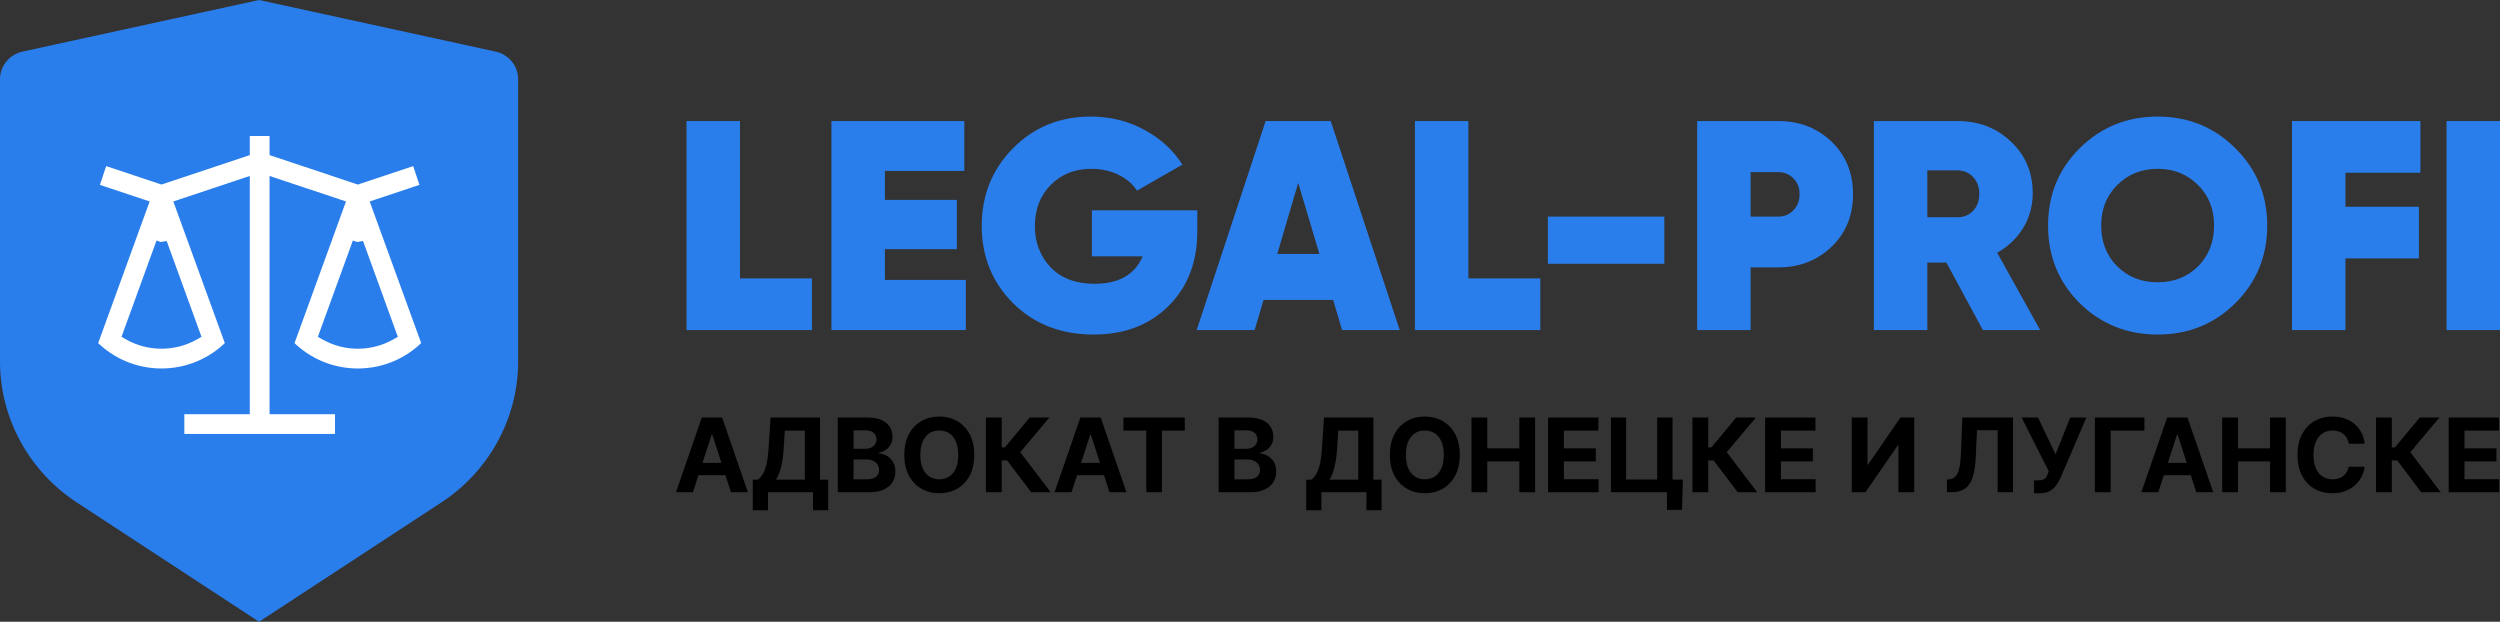
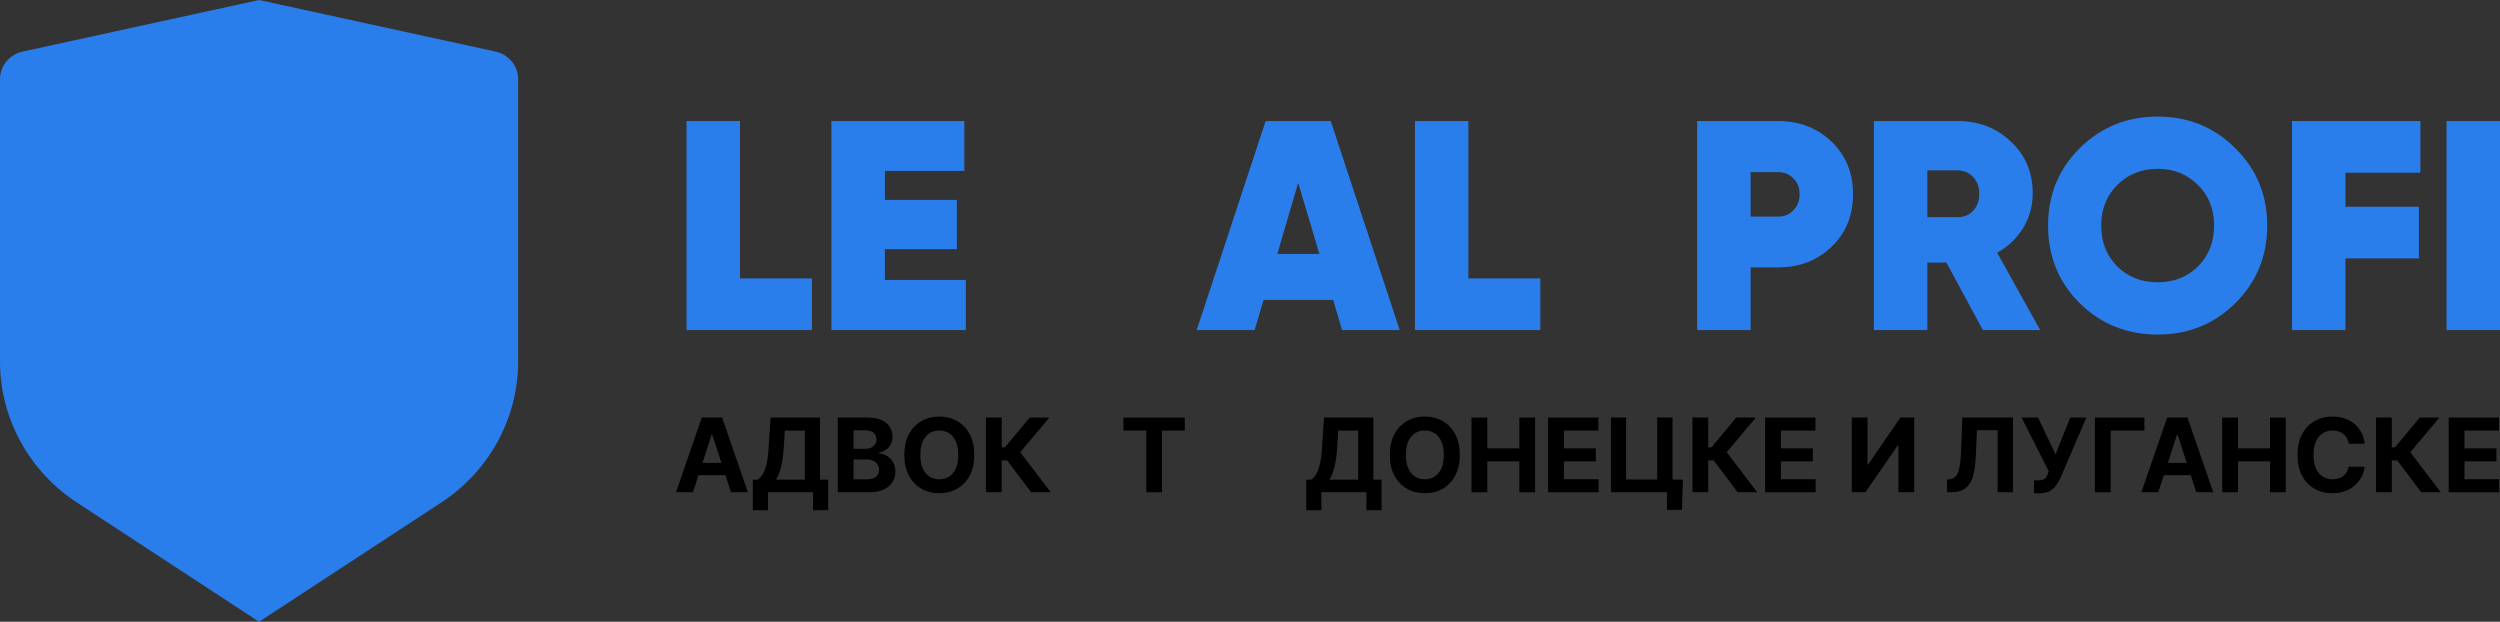
<svg xmlns="http://www.w3.org/2000/svg" width="193" height="48" viewBox="0 0 193 48" fill="none">
  <rect x="0" y="0" width="193" height="48" fill="#333333" stroke="none" />
  <g clip-path="url(#clip0_1737_18)">
    <path d="M1.74 3.984L20 0L38.26 3.984C38.754 4.092 39.195 4.361 39.511 4.749C39.828 5.136 40 5.617 40 6.113V27.903C40 30.058 39.458 32.18 38.422 34.08C37.386 35.98 35.889 37.6 34.062 38.795L20 48L5.938 38.795C4.112 37.6 2.614 35.981 1.579 34.081C0.543 32.181 0.001 30.06 0 27.905V6.113C8.67506e-05 5.617 0.173 5.136 0.489 4.749C0.805 4.361 1.247 4.092 1.74 3.984Z" fill="#2A7EEC" />
-     <path d="M19.034 11.614V10.25H21.06V11.614V11.794L21.231 11.851L27.547 13.958L27.626 13.985L27.705 13.958L32.056 12.509L32.697 14.43L29.105 15.628L28.861 15.709L28.949 15.95L32.806 26.554C31.479 27.879 29.647 28.697 27.626 28.697C25.604 28.697 23.773 27.879 22.447 26.554L26.301 15.95L26.389 15.709L26.145 15.628L21.389 14.041L21.06 13.931V14.278V31.474V31.724H21.31H26.113V33.75H13.981V31.724H18.784H19.034V31.474V14.278V13.931L18.705 14.041L13.945 15.628L13.702 15.709L13.79 15.95L17.646 26.554C16.321 27.879 14.489 28.697 12.468 28.697C10.446 28.697 8.615 27.879 7.289 26.554L11.143 15.95L11.231 15.709L10.987 15.628L7.397 14.431L8.039 12.508L12.389 13.957L12.468 13.983L12.547 13.957L18.863 11.851L19.034 11.794V11.614ZM27.542 18.942L27.391 18.887L24.918 25.69L24.846 25.889L25.03 25.993C25.809 26.433 26.698 26.671 27.626 26.671C28.553 26.671 29.442 26.433 30.222 25.995L30.407 25.891L30.334 25.692L27.861 18.886L27.542 18.942ZM12.384 18.942L12.233 18.887L9.76 25.69L9.688 25.889L9.872 25.993C10.651 26.433 11.54 26.671 12.468 26.671C13.396 26.671 14.284 26.433 15.064 25.995L15.249 25.891L15.176 25.692L12.703 18.886L12.384 18.942Z" fill="white" stroke="#2A7EEC" stroke-width="0.5" />
    <path d="M57.126 21.494H62.681V25.481H53V9.346H57.126V21.494Z" fill="#2A7EEC" />
    <path d="M68.314 21.609H74.561V25.481H64.188V9.346H74.445V13.195H68.314V15.431H73.869V19.235H68.314V21.609Z" fill="#2A7EEC" />
-     <path d="M92.431 16.238V17.875C92.431 20.241 91.686 22.162 90.195 23.637C88.72 25.097 86.799 25.827 84.433 25.827C81.912 25.827 79.838 25.02 78.209 23.407C76.595 21.793 75.789 19.803 75.789 17.437C75.789 15.07 76.595 13.072 78.209 11.443C79.823 9.814 81.82 9 84.202 9C85.708 9 87.084 9.338 88.328 10.014C89.588 10.69 90.572 11.589 91.279 12.711L87.775 14.717C87.452 14.21 86.976 13.802 86.346 13.495C85.731 13.188 85.032 13.034 84.248 13.034C82.973 13.034 81.928 13.449 81.113 14.279C80.299 15.108 79.892 16.169 79.892 17.46C79.892 18.704 80.291 19.757 81.09 20.618C81.905 21.478 83.042 21.909 84.502 21.909C86.377 21.909 87.614 21.202 88.213 19.788H84.294V16.238H92.431Z" fill="#2A7EEC" />
    <path d="M103.609 25.481L102.918 23.153H97.547L96.856 25.481H92.384L97.708 9.346H102.733L108.058 25.481H103.609ZM98.607 19.603H101.858L100.221 14.117L98.607 19.603Z" fill="#2A7EEC" />
    <path d="M113.358 21.494H118.913V25.481H109.231V9.346H113.358V21.494Z" fill="#2A7EEC" />
-     <path d="M119.496 20.364V16.722H128.486V20.364H119.496Z" fill="#2A7EEC" />
    <path d="M137.292 9.346C138.92 9.346 140.288 9.876 141.395 10.936C142.501 11.997 143.054 13.349 143.054 14.993C143.054 16.637 142.501 17.99 141.395 19.05C140.288 20.11 138.92 20.641 137.292 20.641H135.148V25.481H131.022V9.346H137.292ZM137.292 16.722C137.753 16.722 138.137 16.561 138.444 16.238C138.767 15.915 138.928 15.5 138.928 14.993C138.928 14.486 138.767 14.079 138.444 13.771C138.137 13.449 137.753 13.287 137.292 13.287H135.148V16.722H137.292Z" fill="#2A7EEC" />
    <path d="M153.077 25.481L150.264 20.272H148.789V25.481H144.663V9.346H151.117C152.762 9.346 154.137 9.876 155.243 10.936C156.365 11.981 156.926 13.31 156.926 14.924C156.926 15.892 156.68 16.784 156.189 17.598C155.697 18.397 155.028 19.035 154.183 19.511L157.502 25.481H153.077ZM148.789 13.149V16.768H151.071C151.578 16.784 151.993 16.622 152.316 16.284C152.639 15.946 152.8 15.508 152.8 14.97C152.8 14.432 152.639 13.994 152.316 13.656C151.993 13.318 151.578 13.149 151.071 13.149H148.789Z" fill="#2A7EEC" />
    <path d="M172.563 23.407C170.934 25.02 168.936 25.827 166.57 25.827C164.203 25.827 162.198 25.02 160.553 23.407C158.924 21.778 158.11 19.78 158.11 17.414C158.11 15.047 158.924 13.057 160.553 11.443C162.198 9.814 164.203 9 166.57 9C168.936 9 170.934 9.814 172.563 11.443C174.207 13.057 175.029 15.047 175.029 17.414C175.029 19.78 174.207 21.778 172.563 23.407ZM163.458 20.572C164.287 21.386 165.325 21.793 166.57 21.793C167.814 21.793 168.852 21.386 169.681 20.572C170.511 19.742 170.926 18.689 170.926 17.414C170.926 16.138 170.511 15.093 169.681 14.279C168.852 13.449 167.814 13.034 166.57 13.034C165.325 13.034 164.287 13.449 163.458 14.279C162.628 15.093 162.213 16.138 162.213 17.414C162.213 18.689 162.628 19.742 163.458 20.572Z" fill="#2A7EEC" />
    <path d="M186.855 13.334H181.069V15.961H186.74V19.949H181.069V25.481H176.943V9.346H186.855V13.334Z" fill="#2A7EEC" />
    <path d="M188.874 9.346H193V25.481H188.874V9.346Z" fill="#2A7EEC" />
    <path d="M53.495 38H52.189L54.178 32.236H55.749L57.736 38H56.43L54.986 33.553H54.941L53.495 38ZM53.413 35.734H56.498V36.686H53.413V35.734Z" fill="black" />
    <path d="M58.117 39.39V37.029H58.508C58.642 36.933 58.764 36.798 58.874 36.624C58.985 36.447 59.08 36.204 59.159 35.895C59.237 35.583 59.294 35.176 59.328 34.673L59.491 32.236H63.304V37.029H63.935V39.385H62.764V38H59.288V39.39H58.117ZM59.916 37.029H62.133V33.241H60.588L60.498 34.673C60.474 35.054 60.434 35.392 60.377 35.687C60.323 35.981 60.256 36.239 60.178 36.461C60.1 36.68 60.013 36.87 59.916 37.029Z" fill="black" />
    <path d="M64.676 38V32.236H66.984C67.408 32.236 67.761 32.299 68.045 32.425C68.328 32.55 68.541 32.725 68.683 32.948C68.826 33.169 68.897 33.425 68.897 33.714C68.897 33.939 68.852 34.137 68.762 34.307C68.672 34.476 68.548 34.615 68.391 34.724C68.235 34.831 68.057 34.907 67.856 34.952V35.008C68.076 35.018 68.281 35.08 68.472 35.194C68.666 35.308 68.822 35.469 68.942 35.675C69.063 35.88 69.123 36.124 69.123 36.407C69.123 36.713 69.047 36.986 68.895 37.226C68.745 37.464 68.522 37.653 68.228 37.792C67.933 37.931 67.57 38 67.138 38H64.676ZM65.894 37.004H66.888C67.228 37.004 67.475 36.939 67.631 36.809C67.787 36.678 67.865 36.504 67.865 36.286C67.865 36.127 67.826 35.986 67.749 35.864C67.672 35.742 67.562 35.646 67.42 35.577C67.279 35.507 67.111 35.473 66.916 35.473H65.894V37.004ZM65.894 34.648H66.798C66.965 34.648 67.113 34.619 67.243 34.561C67.374 34.501 67.477 34.416 67.552 34.307C67.629 34.199 67.668 34.068 67.668 33.916C67.668 33.708 67.593 33.54 67.445 33.412C67.299 33.285 67.091 33.221 66.82 33.221H65.894V34.648Z" fill="black" />
    <path d="M75.212 35.118C75.212 35.746 75.093 36.281 74.855 36.722C74.619 37.163 74.296 37.5 73.887 37.733C73.48 37.963 73.022 38.079 72.513 38.079C72.001 38.079 71.541 37.962 71.134 37.73C70.727 37.497 70.405 37.16 70.169 36.719C69.933 36.279 69.814 35.745 69.814 35.118C69.814 34.489 69.933 33.955 70.169 33.514C70.405 33.073 70.727 32.737 71.134 32.506C71.541 32.273 72.001 32.157 72.513 32.157C73.022 32.157 73.48 32.273 73.887 32.506C74.296 32.737 74.619 33.073 74.855 33.514C75.093 33.955 75.212 34.489 75.212 35.118ZM73.977 35.118C73.977 34.711 73.916 34.367 73.794 34.088C73.674 33.808 73.504 33.596 73.284 33.452C73.065 33.307 72.808 33.235 72.513 33.235C72.219 33.235 71.962 33.307 71.742 33.452C71.523 33.596 71.352 33.808 71.23 34.088C71.11 34.367 71.05 34.711 71.05 35.118C71.05 35.525 71.11 35.868 71.23 36.148C71.352 36.428 71.523 36.64 71.742 36.784C71.962 36.929 72.219 37.001 72.513 37.001C72.808 37.001 73.065 36.929 73.284 36.784C73.504 36.64 73.674 36.428 73.794 36.148C73.916 35.868 73.977 35.525 73.977 35.118Z" fill="black" />
    <path d="M79.602 38L77.75 35.543H77.334V38H76.115V32.236H77.334V34.538H77.579L79.493 32.236H81.01L78.761 34.91L81.114 38H79.602Z" fill="black" />
-     <path d="M82.72 38H81.414L83.404 32.236H84.975L86.962 38H85.656L84.212 33.553H84.167L82.72 38ZM82.638 35.734H85.723V36.686H82.638V35.734Z" fill="black" />
    <path d="M86.731 33.241V32.236H91.465V33.241H89.701V38H88.496V33.241H86.731Z" fill="black" />
-     <path d="M94.079 38V32.236H96.387C96.811 32.236 97.165 32.299 97.448 32.425C97.732 32.55 97.945 32.725 98.087 32.948C98.23 33.169 98.301 33.425 98.301 33.714C98.301 33.939 98.256 34.137 98.166 34.307C98.076 34.476 97.952 34.615 97.794 34.724C97.639 34.831 97.46 34.907 97.26 34.952V35.008C97.479 35.018 97.685 35.08 97.876 35.194C98.069 35.308 98.226 35.469 98.346 35.675C98.466 35.88 98.526 36.124 98.526 36.407C98.526 36.713 98.45 36.986 98.298 37.226C98.148 37.464 97.926 37.653 97.631 37.792C97.337 37.931 96.974 38 96.542 38H94.079ZM95.298 37.004H96.291C96.631 37.004 96.879 36.939 97.034 36.809C97.19 36.678 97.268 36.504 97.268 36.286C97.268 36.127 97.23 35.986 97.153 35.864C97.076 35.742 96.966 35.646 96.823 35.577C96.683 35.507 96.515 35.473 96.32 35.473H95.298V37.004ZM95.298 34.648H96.201C96.368 34.648 96.517 34.619 96.646 34.561C96.778 34.501 96.881 34.416 96.956 34.307C97.033 34.199 97.071 34.068 97.071 33.916C97.071 33.708 96.997 33.54 96.849 33.412C96.702 33.285 96.494 33.221 96.224 33.221H95.298V34.648Z" fill="black" />
    <path d="M100.841 39.39V37.029H101.232C101.366 36.933 101.488 36.798 101.598 36.624C101.709 36.447 101.804 36.204 101.882 35.895C101.961 35.583 102.018 35.176 102.051 34.673L102.215 32.236H106.028V37.029H106.659V39.385H105.488V38H102.012V39.39H100.841ZM102.64 37.029H104.857V33.241H103.312L103.222 34.673C103.198 35.054 103.157 35.392 103.101 35.687C103.047 35.981 102.98 36.239 102.901 36.461C102.824 36.68 102.737 36.87 102.64 37.029Z" fill="black" />
    <path d="M112.696 35.118C112.696 35.746 112.577 36.281 112.339 36.722C112.103 37.163 111.78 37.5 111.371 37.733C110.964 37.963 110.506 38.079 109.997 38.079C109.485 38.079 109.025 37.962 108.618 37.73C108.211 37.497 107.889 37.16 107.653 36.719C107.416 36.279 107.298 35.745 107.298 35.118C107.298 34.489 107.416 33.955 107.653 33.514C107.889 33.073 108.211 32.737 108.618 32.506C109.025 32.273 109.485 32.157 109.997 32.157C110.506 32.157 110.964 32.273 111.371 32.506C111.78 32.737 112.103 33.073 112.339 33.514C112.577 33.955 112.696 34.489 112.696 35.118ZM111.461 35.118C111.461 34.711 111.4 34.367 111.278 34.088C111.158 33.808 110.988 33.596 110.768 33.452C110.549 33.307 110.292 33.235 109.997 33.235C109.703 33.235 109.446 33.307 109.226 33.452C109.007 33.596 108.836 33.808 108.714 34.088C108.594 34.367 108.534 34.711 108.534 35.118C108.534 35.525 108.594 35.868 108.714 36.148C108.836 36.428 109.007 36.64 109.226 36.784C109.446 36.929 109.703 37.001 109.997 37.001C110.292 37.001 110.549 36.929 110.768 36.784C110.988 36.64 111.158 36.428 111.278 36.148C111.4 35.868 111.461 35.525 111.461 35.118Z" fill="black" />
    <path d="M113.599 38V32.236H114.818V34.614H117.292V32.236H118.508V38H117.292V35.619H114.818V38H113.599Z" fill="black" />
    <path d="M119.512 38V32.236H123.396V33.241H120.731V34.614H123.197V35.619H120.731V36.995H123.408V38H119.512Z" fill="black" />
    <path d="M129.918 37.026L129.848 39.362H128.688V38H128.283V37.026H129.918ZM124.365 38V32.236H125.536V37.021H127.934V32.236H129.119V38H124.365Z" fill="black" />
    <path d="M134.145 38L132.293 35.543H131.876V38H130.658V32.236H131.876V34.538H132.121L134.035 32.236H135.552L133.303 34.91L135.656 38H134.145Z" fill="black" />
    <path d="M136.269 38V32.236H140.153V33.241H137.488V34.614H139.953V35.619H137.488V36.995H140.164V38H136.269Z" fill="black" />
    <path d="M142.956 32.236H144.172V35.861H144.22L146.711 32.236H147.778V38H146.559V34.372H146.517L144.012 38H142.956V32.236Z" fill="black" />
    <path d="M150.306 38V37.021L150.47 37.007C150.68 36.99 150.85 36.91 150.979 36.767C151.108 36.623 151.205 36.393 151.269 36.078C151.335 35.761 151.377 35.335 151.396 34.8L151.491 32.236H155.403V38H154.218V33.213H152.623L152.533 35.219C152.503 35.865 152.426 36.392 152.302 36.801C152.18 37.21 151.985 37.512 151.716 37.707C151.45 37.902 151.085 38 150.622 38H150.306Z" fill="black" />
    <path d="M157.03 38.079V37.088H157.343C157.498 37.088 157.624 37.069 157.72 37.032C157.815 36.992 157.891 36.935 157.948 36.86C158.006 36.783 158.055 36.688 158.094 36.573L158.164 36.385L156.07 32.236H157.331L158.688 35.073L159.822 32.236H161.066L159.079 36.869C158.983 37.083 158.87 37.281 158.739 37.465C158.609 37.649 158.443 37.797 158.24 37.91C158.038 38.023 157.779 38.079 157.464 38.079H157.03Z" fill="black" />
    <path d="M165.55 32.236V33.241H162.944V38H161.725V32.236H165.55Z" fill="black" />
    <path d="M166.62 38H165.314L167.304 32.236H168.874L170.861 38H169.555L168.111 33.553H168.066L166.62 38ZM166.538 35.734H169.623V36.686H166.538V35.734Z" fill="black" />
    <path d="M171.555 38V32.236H172.774V34.614H175.248V32.236H176.463V38H175.248V35.619H172.774V38H171.555Z" fill="black" />
    <path d="M182.554 34.254H181.321C181.299 34.094 181.253 33.953 181.183 33.829C181.114 33.703 181.025 33.596 180.916 33.508C180.807 33.42 180.681 33.352 180.539 33.305C180.398 33.258 180.245 33.235 180.08 33.235C179.782 33.235 179.522 33.309 179.3 33.457C179.079 33.604 178.907 33.818 178.785 34.099C178.663 34.379 178.602 34.718 178.602 35.118C178.602 35.529 178.663 35.874 178.785 36.154C178.909 36.433 179.082 36.644 179.303 36.787C179.525 36.93 179.781 37.001 180.072 37.001C180.235 37.001 180.386 36.979 180.525 36.936C180.665 36.893 180.79 36.83 180.899 36.748C181.008 36.663 181.098 36.561 181.169 36.441C181.242 36.321 181.293 36.184 181.321 36.03L182.554 36.035C182.522 36.3 182.442 36.555 182.315 36.801C182.189 37.045 182.019 37.264 181.805 37.457C181.593 37.648 181.34 37.8 181.045 37.913C180.753 38.023 180.422 38.079 180.052 38.079C179.538 38.079 179.078 37.962 178.673 37.73C178.269 37.497 177.95 37.16 177.716 36.719C177.483 36.279 177.367 35.745 177.367 35.118C177.367 34.489 177.485 33.955 177.722 33.514C177.958 33.073 178.279 32.737 178.684 32.506C179.089 32.273 179.545 32.157 180.052 32.157C180.386 32.157 180.695 32.204 180.981 32.298C181.268 32.392 181.522 32.529 181.743 32.709C181.965 32.887 182.145 33.106 182.284 33.364C182.425 33.623 182.515 33.92 182.554 34.254Z" fill="black" />
    <path d="M186.915 38L185.063 35.543H184.647V38H183.428V32.236H184.647V34.538H184.891L186.805 32.236H188.322L186.073 34.91L188.426 38H186.915Z" fill="black" />
    <path d="M189.039 38V32.236H192.923V33.241H190.258V34.614H192.723V35.619H190.258V36.995H192.934V38H189.039Z" fill="black" />
  </g>
  <defs>
    <clipPath id="clip0_1737_18">
      <rect width="193" height="48" fill="white" />
    </clipPath>
  </defs>
</svg>